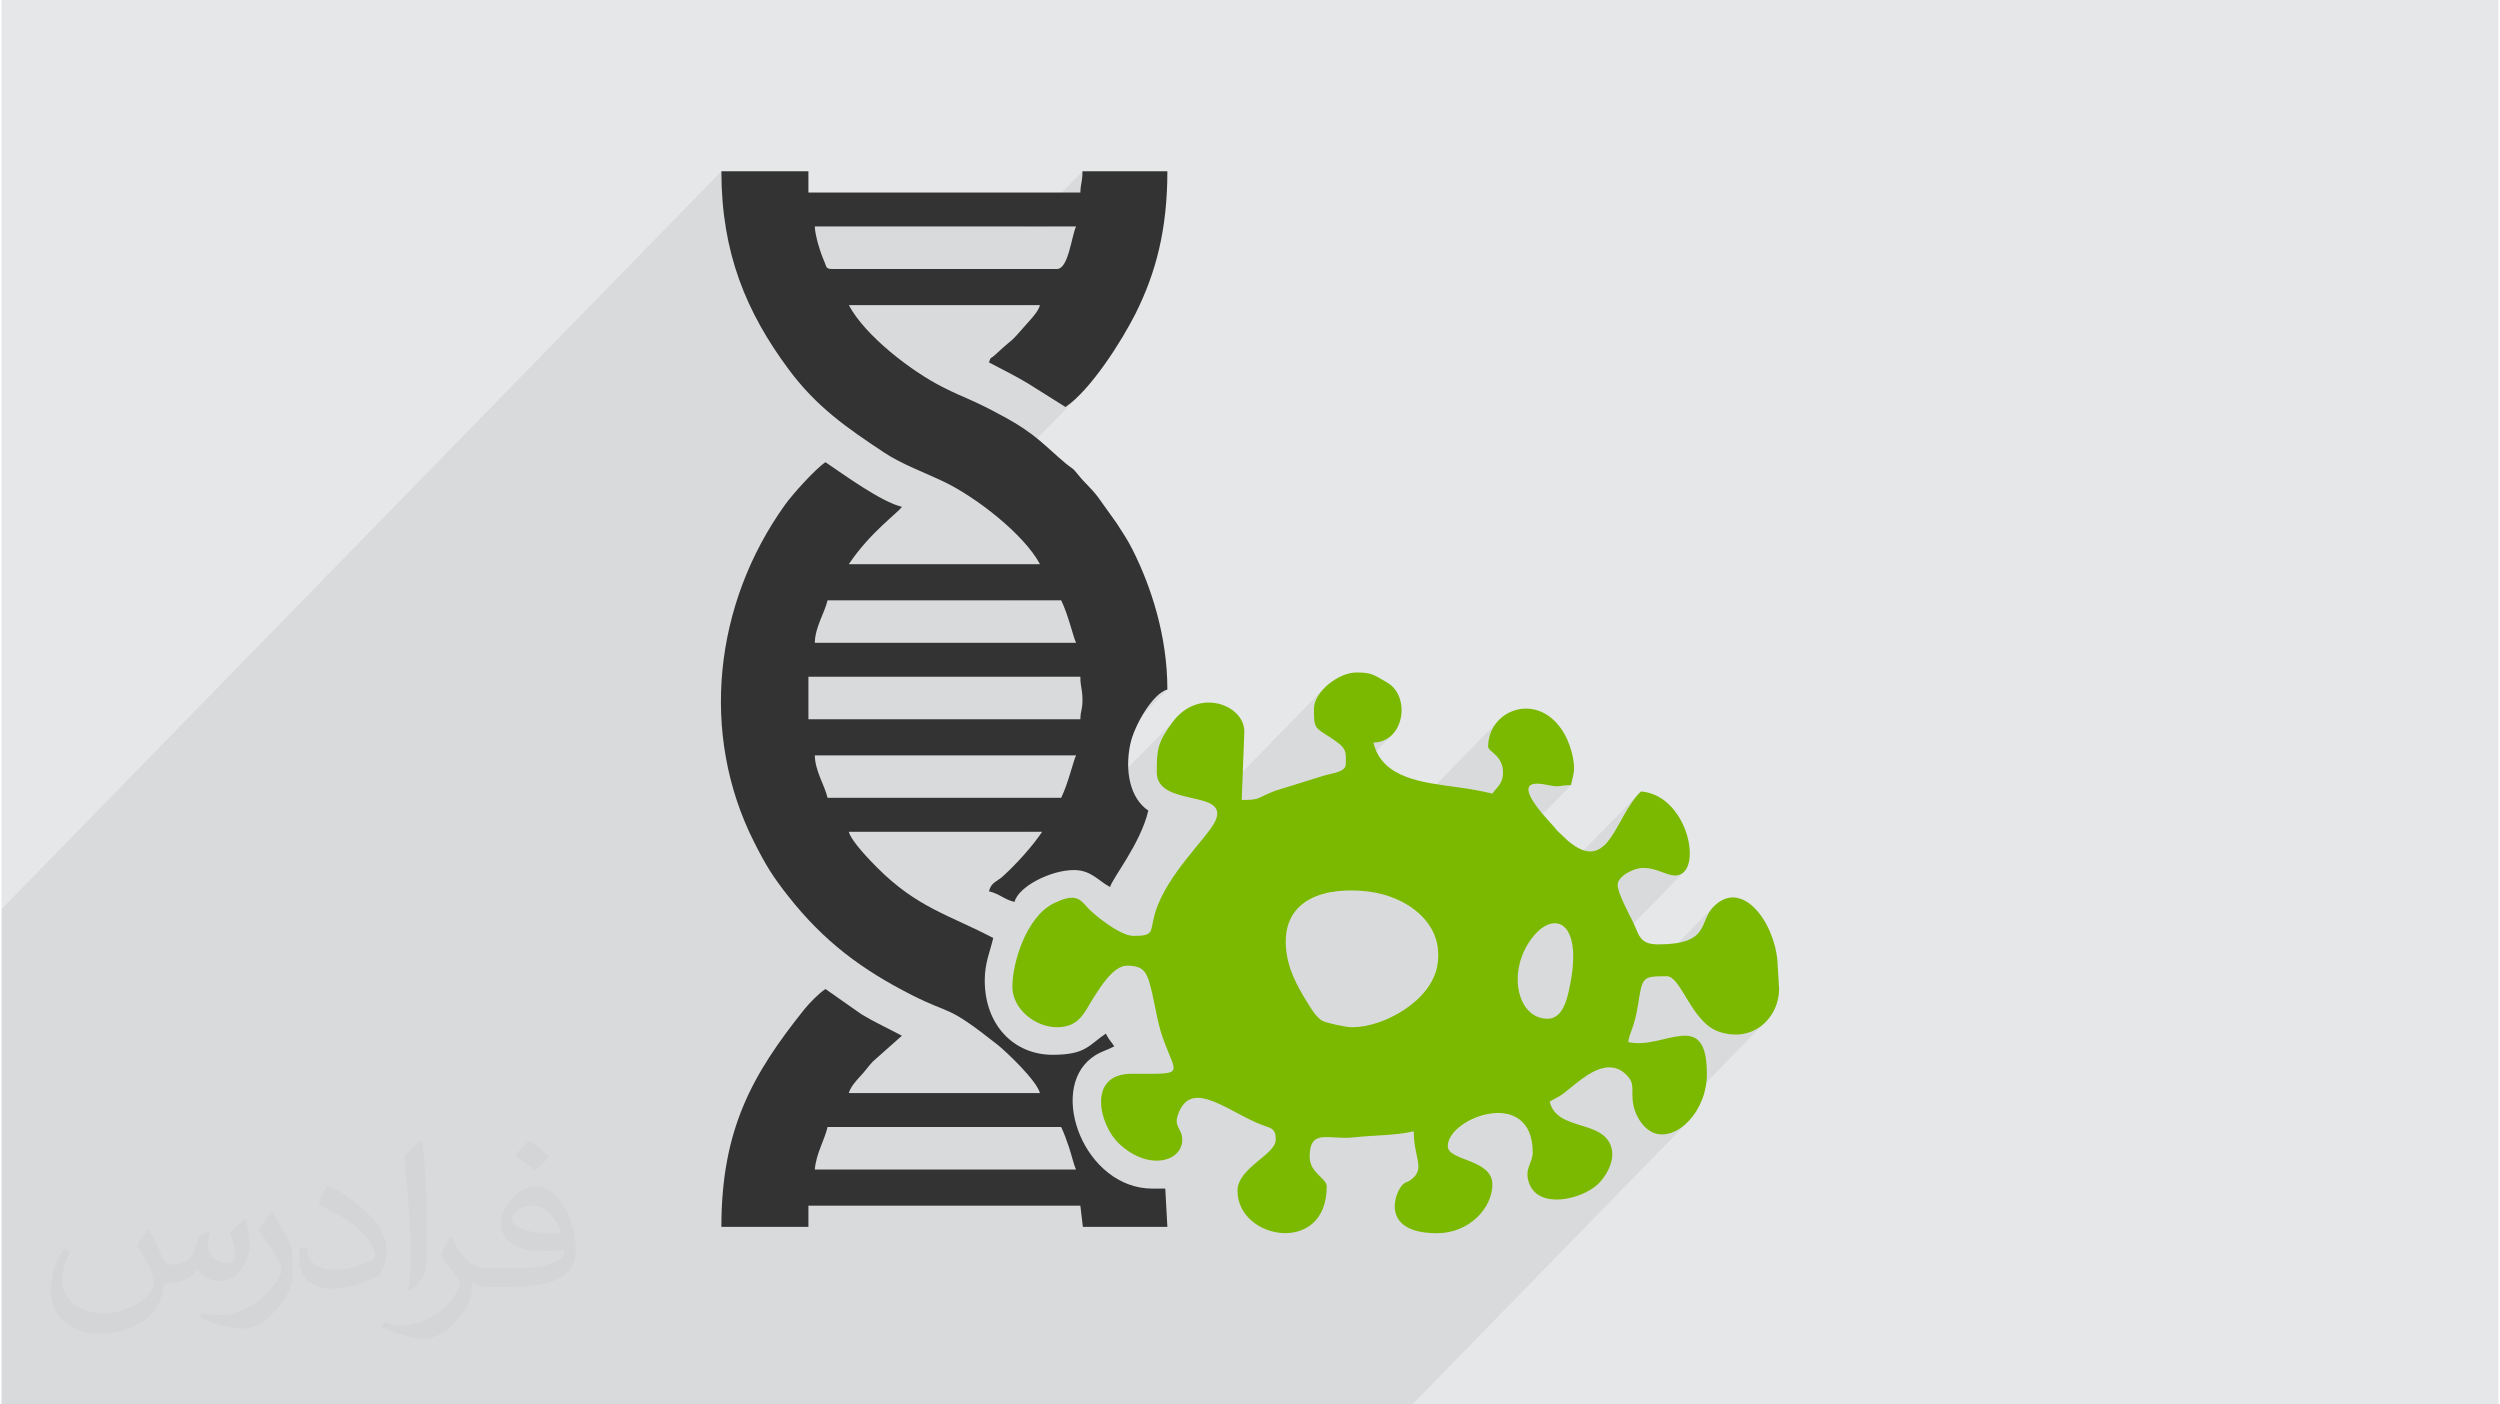
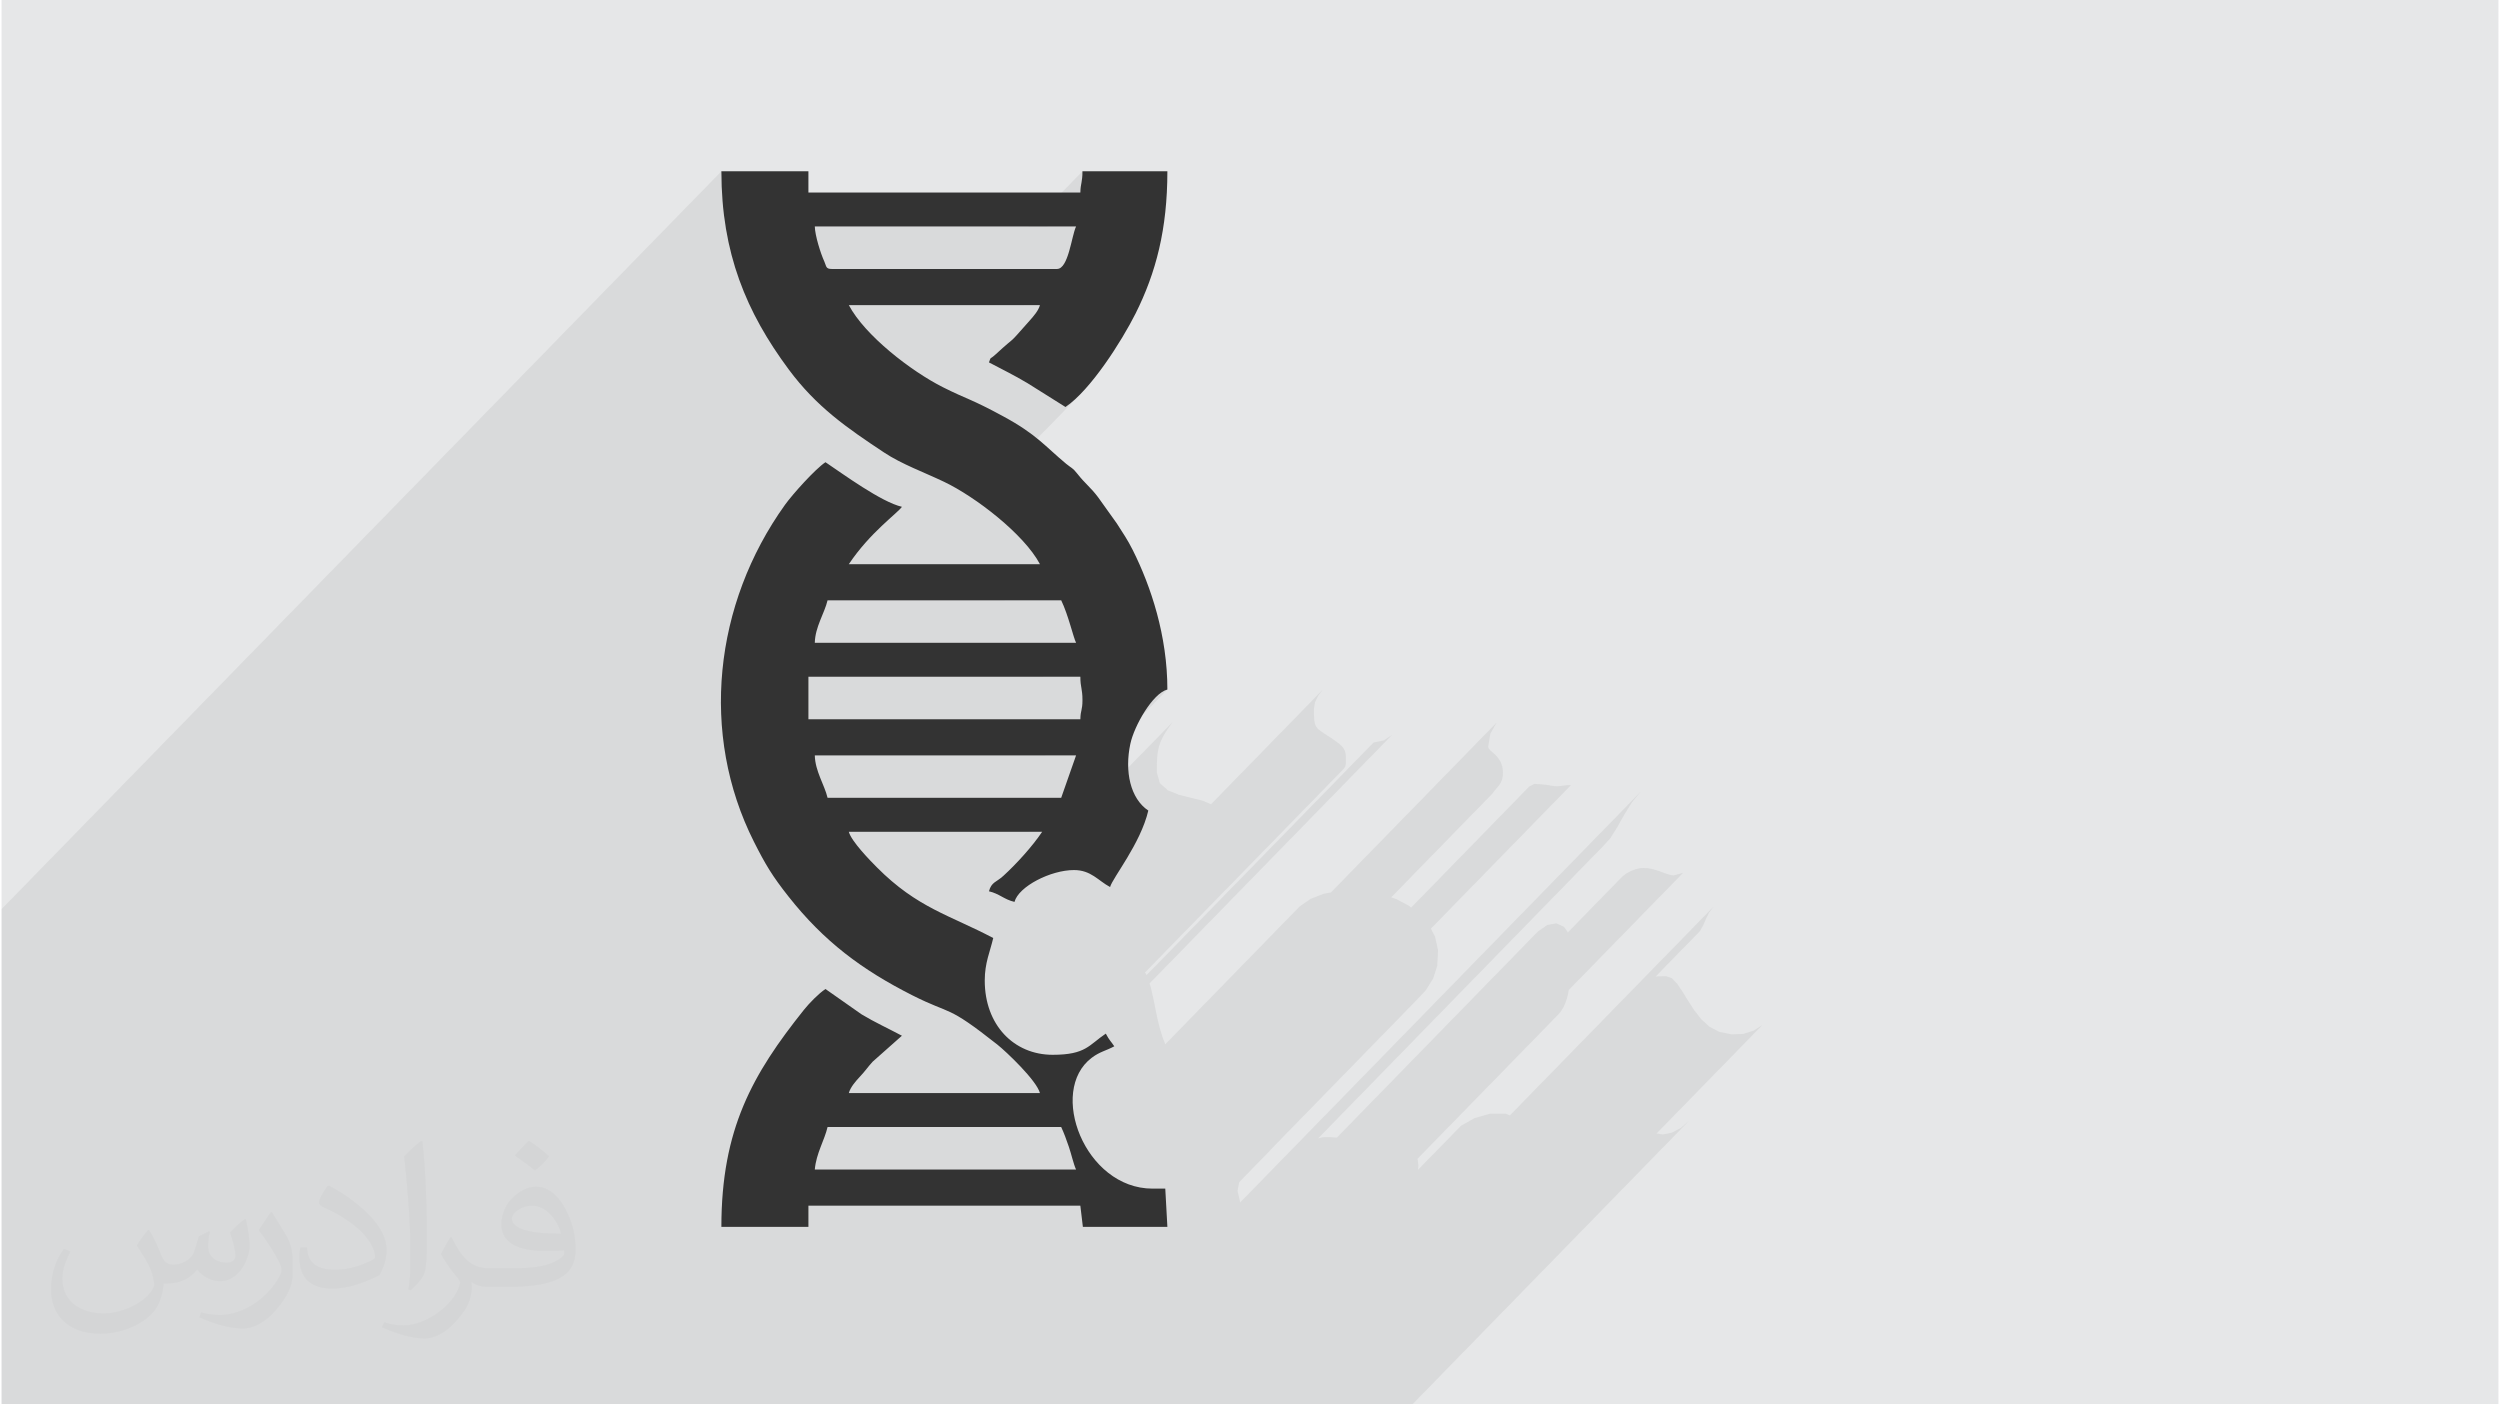
<svg xmlns="http://www.w3.org/2000/svg" xml:space="preserve" width="356px" height="200px" version="1.0" shape-rendering="geometricPrecision" text-rendering="geometricPrecision" image-rendering="optimizeQuality" fill-rule="evenodd" clip-rule="evenodd" viewBox="0 0 35600 20025">
  <g id="Layer_x0020_1">
    <g id="_2240742521696">
      <path fill="#E6E7E8" d="M0 0l35600 0 0 20025 -35600 0 0 -20025z" />
      <path fill="#373435" fill-opacity="0.031" d="M2102 17538c67,103 111,202 155,311 31,64 48,183 198,183 44,0 107,-14 163,-45 63,-33 111,-82 135,-159l61 -201 145 -72 10 10c-19,76 -24,148 -24,206 0,169 145,233 262,233 68,0 128,-33 128,-95 0,-81 -34,-216 -78,-338 68,-68 136,-136 214,-191l12 6c34,144 53,286 53,381 0,92 -41,195 -75,263 -70,132 -194,237 -344,237 -114,0 -240,-57 -327,-163l-5 0c-83,101 -209,194 -412,194l-63 0c-10,134 -39,229 -82,313 -122,237 -480,404 -817,404 -470,0 -705,-272 -705,-632 0,-223 72,-431 184,-577l92 37c-70,134 -116,261 -116,385 0,338 274,499 591,499 293,0 657,-188 722,-404 -24,-237 -114,-348 -250,-565 42,-72 95,-144 160,-220l13 0 0 0zm5414 -1273c99,62 196,136 290,221 -53,74 -118,142 -201,201 -94,-76 -189,-142 -286,-212 66,-74 131,-146 197,-210zm51 925c-160,0 -291,105 -291,183 0,167 320,219 702,217 -48,-196 -215,-400 -411,-400zm-359 894c208,0 390,-6 528,-41 155,-39 286,-118 286,-171 0,-15 0,-31 -5,-46 -87,9 -186,9 -274,9 -281,0 -496,-64 -581,-223 -22,-43 -36,-93 -36,-148 0,-153 65,-303 181,-406 97,-84 204,-138 313,-138 196,0 354,159 463,408 60,136 101,292 101,490 0,132 -36,243 -118,326 -153,148 -434,204 -865,204l-197 0 0 0 -51 0c-106,0 -184,-19 -244,-66l-10 0c2,24 5,49 5,72 0,97 -32,220 -97,319 -192,286 -400,410 -579,410 -182,0 -405,-70 -606,-161l36 -70c66,27 155,45 279,45 325,0 751,-313 804,-617 -12,-25 -33,-58 -65,-93 -94,-113 -155,-208 -211,-307 49,-95 92,-171 134,-239l16 -2c139,282 265,445 546,445l43 0 0 0 204 0 0 0zm-1406 299c24,-130 26,-276 26,-412l0 -202c0,-377 -48,-925 -87,-1281 68,-75 163,-161 238,-219l21 6c51,449 64,971 64,1450 0,126 -5,250 -17,340 -8,114 -73,200 -214,332l-31 -14 0 0zm-1447 -596c7,177 94,317 397,317 189,0 349,-49 526,-133 31,-15 48,-33 48,-50 0,-111 -84,-257 -228,-391 -138,-126 -322,-237 -494,-311 -58,-25 -77,-52 -77,-76 0,-52 68,-159 123,-235l20 -2c196,103 416,255 579,426 148,157 240,315 240,488 0,128 -39,250 -102,361 -216,109 -446,191 -674,191 -276,0 -465,-129 -465,-434 0,-33 0,-85 12,-151l95 0 0 0zm-500 -502l172 278c63,103 121,214 121,391l0 227c0,183 -117,379 -306,572 -147,132 -278,188 -399,188 -180,0 -386,-56 -623,-159l26 -70c76,21 163,37 270,37 341,-2 690,-251 850,-556 19,-35 27,-68 27,-91 0,-35 -20,-74 -34,-109 -87,-165 -184,-315 -291,-453 56,-88 111,-173 172,-257l15 2 0 0z" />
      <path fill="#373435" fill-opacity="0.078" d="M23080 12527l-748 767 -55 -80 -110 -49 -128 23 -134 93 -2866 2938 -7 0 -108 -6 -92 2 -62 17 4053 -4156 112 -121 101 -161 101 -180 110 -177 128 -153 -5715 5860 -38 -166 23 -117 8 -14 429 -439 9 -13 2075 -2127 140 -149 105 -167 59 -183 11 -220 -43 -196 -59 -113 1997 -2046 -64 2 -45 5 -33 5 -27 3 -29 2 -37 -3 -52 -7 -73 -13 -159 -12 -75 37 -1684 1727 -34 -27 -179 -94 -72 -25 1443 -1479 25 -35 26 -30 25 -30 24 -30 20 -34 17 -39 10 -47 4 -58 -9 -81 -24 -67 -34 -54 -39 -44 -39 -36 -34 -30 -24 -26 -9 -26 32 -188 88 -156 -2361 2420 -106 20 -184 72 -155 107 -1917 1966 -34 -88 -32 -99 -28 -102 -24 -106 -22 -107 -21 -106 -23 -106 -24 -102 -16 -52 3458 -3544 -116 79 -150 32 -3235 3315 -12 -23 -11 -14 2835 -2905 21 -31 8 -39 0 -48 0 -42 -1 -36 -5 -33 -9 -30 -16 -29 -22 -30 -32 -31 -9 -8 -16 -11 -20 -15 -22 -16 -22 -16 -21 -15 -18 -12 -13 -8 -73 -47 -56 -38 -41 -32 -27 -34 -18 -41 -9 -53 -4 -70 0 -93 15 -91 44 -91 65 -86 -1592 1632 -116 -50 -166 -41 -175 -44 -158 -64 -114 -101 -44 -155 1 -111 4 -96 9 -84 17 -79 28 -77 39 -80 55 -88 71 -100 -2429 2489 -6 -3 -41 -21 -42 -21 -47 -18 -52 -15 1 -3 350 -358 75 -79 74 -81 71 -83 68 -83 63 -82 56 -79 -193 0 1979 -2029 -81 39 -84 70 -1308 1342 30 -81 31 -90 27 -88 25 -81 22 -72 19 -58 17 -42 -441 0 502 -515 2 -45 4 -34 5 -28 5 -24 5 -25 5 -30 3 -37 1 -50 -1 -56 -4 -45 -5 -38 -5 -33 -6 -32 -5 -36 -3 -42 -1 -51 -534 0 473 -484 -17 -43 -20 -60 -22 -72 -24 -82 -28 -87 -31 -90 -33 -88 -37 -84 -805 0 502 -515 -48 -81 -57 -84 -67 -84 -75 -85 -81 -86 -87 -84 -92 -83 -95 -82 -98 -79 -100 -75 -99 -72 -10 -7 1481 -1517 -71 68 -69 60 -68 50 -540 -339 -70 -42 -69 -38 -68 -37 -67 -36 -67 -35 -68 -35 -69 -36 -61 -32 349 -357 43 -47 70 -78 109 -123 20 -23 22 -25 21 -27 21 -27 19 -28 17 -29 14 -30 10 -29 -223 0 522 -536 46 -55 39 -80 32 -97 28 -102 24 -99 24 -87 23 -65 -412 0 473 -484 2 -45 4 -36 5 -31 5 -30 5 -30 5 -35 3 -43 1 -53 -768 787 -3048 0 -980 1005 -33 -76 -65 -170 -58 -174 -51 -179 -44 -183 -36 -190 -28 -195 -21 -201 -12 -209 -4 -215 -10263 10520 0 2153 0 1617 0 39 0 1468 0 272 0 94 0 42 0 287 0 363 0 52 0 177 0 38 0 33 0 2 0 18 0 408 325 0 30 0 70 0 166 0 12 0 692 0 34 0 53 0 1184 0 334 0 218 0 805 0 191 0 38 0 573 0 534 0 355 0 236 0 90 0 11 0 340 0 328 0 51 0 8 0 192 0 23 0 46 0 1 0 265 0 93 0 104 0 49 0 201 0 26 0 29 0 85 0 64 0 62 0 66 0 619 0 4 0 131 0 157 0 138 0 1 0 151 0 3 0 422 0 49 0 141 0 2 0 32 0 65 0 43 0 61 0 252 0 39 0 59 0 99 0 21 0 38 0 202 0 8 0 162 0 366 0 41 0 172 0 119 0 55 0 196 0 216 0 4 0 1 0 250 0 58 0 253 0 1 0 64 0 79 0 187 0 241 0 76 0 133 0 366 0 215 0 176 0 215 0 118 0 26 0 39 0 3 0 96 0 200 0 199 0 21 0 257 0 241 0 198 0 178 0 231 0 161 0 146 0 98 0 51 0 140 0 150 0 11 0 42 0 511 0 42 0 105 0 151 0 78 0 122 0 104 0 240 0 108 0 191 0 82 0 304 0 296 0 387 0 2 0 93 0 38 0 286 0 3946 -4045 -117 102 -126 67 -128 26 -91 -15 1506 -1544 -124 79 -146 46 -163 7 -179 -36 -138 -72 -118 -107 -101 -129 -89 -137 -80 -131 -75 -111 -74 -77 -77 -29 -116 1 -40 3 558 -572 73 -75 48 -85 39 -90 44 -90 66 -86 -2906 2978 -57 -24 -223 -1 -222 63 -194 109 -614 629 6 -57 -8 -72 -6 -28 2015 -2065 37 -46 31 -53 26 -58 21 -61 16 -60 12 -65 1630 -1670 -135 38 -47 -8 -47 -13 -49 -18 -51 -19 -54 -18 -58 -16 -62 -11 -66 -4 -55 5 -60 15 -61 24 -58 31 -51 36 -41 41z" />
      <g>
-         <path fill="#333333" d="M11777 16069l3331 0c38,80 77,186 110,284 34,99 67,248 102,322l-3725 0c20,-231 138,-416 182,-606zm3331 -4694l-3331 0c-43,-184 -177,-378 -182,-605l3725 0c-42,86 -108,388 -212,605zm273 -1120l-3877 0 0 -606 3877 0c0,154 30,165 30,333 0,152 -27,135 -30,273zm-3604 -1696l3331 0c103,214 169,516 212,606l-3725 0c5,-228 139,-422 182,-606zm3271 -4724l-3210 0c-89,0 -76,-37 -107,-106 -53,-115 -133,-370 -136,-500l3725 0c-65,135 -108,606 -272,606zm-243 4209l-2725 0c306,-457 696,-727 757,-818 -294,-68 -837,-466 -1090,-636 -148,99 -467,455 -576,606 -1016,1417 -1217,3270 -444,4805 166,329 263,490 492,780 506,642 1047,1046 1769,1411 571,288 475,121 1208,700 133,106 561,513 609,693l-2725 0c21,-82 102,-175 159,-235 78,-83 109,-134 181,-213l417 -370c-199,-106 -382,-189 -574,-304l-516 -362c-97,64 -232,203 -308,298 -730,915 -1176,1696 -1176,3093l1241 0 0 -302 3877 0 36 302 1205 0 -30 -545 -182 0c-966,0 -1495,-1393 -866,-1866 115,-87 202,-99 321,-163 -53,-79 -70,-84 -121,-181 -242,162 -282,302 -757,302 -556,0 -969,-427 -969,-1059 0,-253 75,-408 121,-606 -618,-327 -1080,-426 -1658,-1007 -103,-103 -365,-373 -401,-507l2756 0c-139,207 -365,456 -553,628 -98,91 -169,85 -205,220 148,34 217,117 364,151 59,-221 517,-454 848,-454 245,0 346,153 515,242 35,-131 435,-619 545,-1090 -257,-172 -340,-559 -256,-952 54,-253 315,-717 528,-774 0,-766 -233,-1468 -494,-1989 -72,-145 -144,-249 -227,-379l-265 -371c-103,-139 -188,-197 -298,-338 -70,-89 -80,-76 -160,-142 -299,-248 -420,-419 -898,-677 -468,-254 -510,-239 -858,-414 -456,-230 -1113,-738 -1342,-1171l2725 0c-21,79 -91,158 -144,218 -355,401 -153,176 -486,483 -93,86 -62,22 -97,116 196,104 359,182 551,297l540 339c358,-240 802,-940 999,-1332 293,-585 454,-1206 454,-2029l-1211 0c0,161 -27,169 -30,303l-3877 0 0 -303 -1241 0c0,1169 358,2013 960,2825 396,534 829,833 1359,1184 253,168 571,282 855,418 444,211 1142,747 1368,1175z" />
-         <path fill="#7AB900" d="M22043 14525c-415,0 -571,-618 -268,-1086 331,-509 823,-338 558,740 -39,159 -114,346 -290,346zm-2786 121c-95,0 -365,-60 -424,-91 -88,-46 -170,-188 -230,-285 -128,-210 -270,-461 -291,-769 -49,-701 592,-864 1183,-789 528,67 1084,441 975,1057 -89,505 -762,877 -1213,877zm-545 -4543c0,284 5,265 228,408 26,16 126,87 141,101 97,87 85,140 85,279 0,116 -177,129 -292,162l-716 222c-277,109 -210,131 -476,131l37 -969c10,-380 -647,-649 -1024,-140 -215,289 -224,394 -224,715 0,500 1029,242 839,684 -104,241 -693,756 -863,1321 -80,264 5,327 -309,327 -190,0 -576,-309 -670,-421 -111,-132 -194,-175 -463,-45 -386,185 -593,835 -593,1192 0,314 324,576 636,576 323,0 392,-218 520,-418 90,-141 281,-460 479,-460 187,0 260,58 308,206 82,256 110,570 203,827 199,551 330,507 -452,509 -628,3 -459,726 -174,995 420,396 902,258 902,-54 0,-158 -116,-184 -67,-338 169,-533 649,-116 1128,95 196,87 272,55 272,243 0,212 -545,399 -545,727 0,701 1272,926 1272,-61 0,-122 -243,-191 -243,-424 0,-412 271,-236 632,-277 286,-32 583,-24 852,-86 0,371 161,523 -21,675 -83,69 -73,29 -132,81 -114,100 -344,697 486,697 455,0 788,-358 788,-696 0,-364 -636,-332 -636,-545 0,-409 1211,-858 1211,90 0,154 -128,232 -50,442 136,364 726,234 967,21 127,-113 256,-336 207,-525 -108,-416 -781,-233 -882,-664 229,-121 179,-106 376,-260 192,-150 497,-373 739,-98 87,99 57,163 67,326 14,211 148,423 309,481 320,116 750,-303 750,-843 0,-958 -616,-337 -1120,-454 10,-127 85,-195 138,-528 63,-399 56,-411 407,-411 212,0 353,662 752,793 496,162 853,-213 853,-611l-24 -399c-48,-565 -508,-1179 -909,-777 -217,217 -44,540 -793,540 -273,0 -269,-143 -364,-333 -48,-97 -212,-399 -212,-515 0,-123 226,-242 364,-242 185,0 311,96 434,107 439,38 234,-1139 -465,-1198 -375,357 -453,1196 -1039,707l-156 -147c-30,-36 -22,-30 -55,-66 -135,-150 -659,-698 -109,-590 230,45 159,10 360,6 38,-163 59,-204 33,-364 -22,-133 -70,-267 -124,-363 -358,-630 -1090,-358 -1090,181 0,67 212,126 212,364 0,169 -86,204 -151,303 -174,-41 -316,-66 -514,-93 -477,-65 -1063,-124 -1182,-634 445,-10 535,-665 192,-859 -181,-102 -211,-141 -435,-141 -254,0 -605,275 -605,515z" />
+         <path fill="#333333" d="M11777 16069l3331 0c38,80 77,186 110,284 34,99 67,248 102,322l-3725 0c20,-231 138,-416 182,-606zm3331 -4694l-3331 0c-43,-184 -177,-378 -182,-605l3725 0zm273 -1120l-3877 0 0 -606 3877 0c0,154 30,165 30,333 0,152 -27,135 -30,273zm-3604 -1696l3331 0c103,214 169,516 212,606l-3725 0c5,-228 139,-422 182,-606zm3271 -4724l-3210 0c-89,0 -76,-37 -107,-106 -53,-115 -133,-370 -136,-500l3725 0c-65,135 -108,606 -272,606zm-243 4209l-2725 0c306,-457 696,-727 757,-818 -294,-68 -837,-466 -1090,-636 -148,99 -467,455 -576,606 -1016,1417 -1217,3270 -444,4805 166,329 263,490 492,780 506,642 1047,1046 1769,1411 571,288 475,121 1208,700 133,106 561,513 609,693l-2725 0c21,-82 102,-175 159,-235 78,-83 109,-134 181,-213l417 -370c-199,-106 -382,-189 -574,-304l-516 -362c-97,64 -232,203 -308,298 -730,915 -1176,1696 -1176,3093l1241 0 0 -302 3877 0 36 302 1205 0 -30 -545 -182 0c-966,0 -1495,-1393 -866,-1866 115,-87 202,-99 321,-163 -53,-79 -70,-84 -121,-181 -242,162 -282,302 -757,302 -556,0 -969,-427 -969,-1059 0,-253 75,-408 121,-606 -618,-327 -1080,-426 -1658,-1007 -103,-103 -365,-373 -401,-507l2756 0c-139,207 -365,456 -553,628 -98,91 -169,85 -205,220 148,34 217,117 364,151 59,-221 517,-454 848,-454 245,0 346,153 515,242 35,-131 435,-619 545,-1090 -257,-172 -340,-559 -256,-952 54,-253 315,-717 528,-774 0,-766 -233,-1468 -494,-1989 -72,-145 -144,-249 -227,-379l-265 -371c-103,-139 -188,-197 -298,-338 -70,-89 -80,-76 -160,-142 -299,-248 -420,-419 -898,-677 -468,-254 -510,-239 -858,-414 -456,-230 -1113,-738 -1342,-1171l2725 0c-21,79 -91,158 -144,218 -355,401 -153,176 -486,483 -93,86 -62,22 -97,116 196,104 359,182 551,297l540 339c358,-240 802,-940 999,-1332 293,-585 454,-1206 454,-2029l-1211 0c0,161 -27,169 -30,303l-3877 0 0 -303 -1241 0c0,1169 358,2013 960,2825 396,534 829,833 1359,1184 253,168 571,282 855,418 444,211 1142,747 1368,1175z" />
      </g>
    </g>
  </g>
</svg>